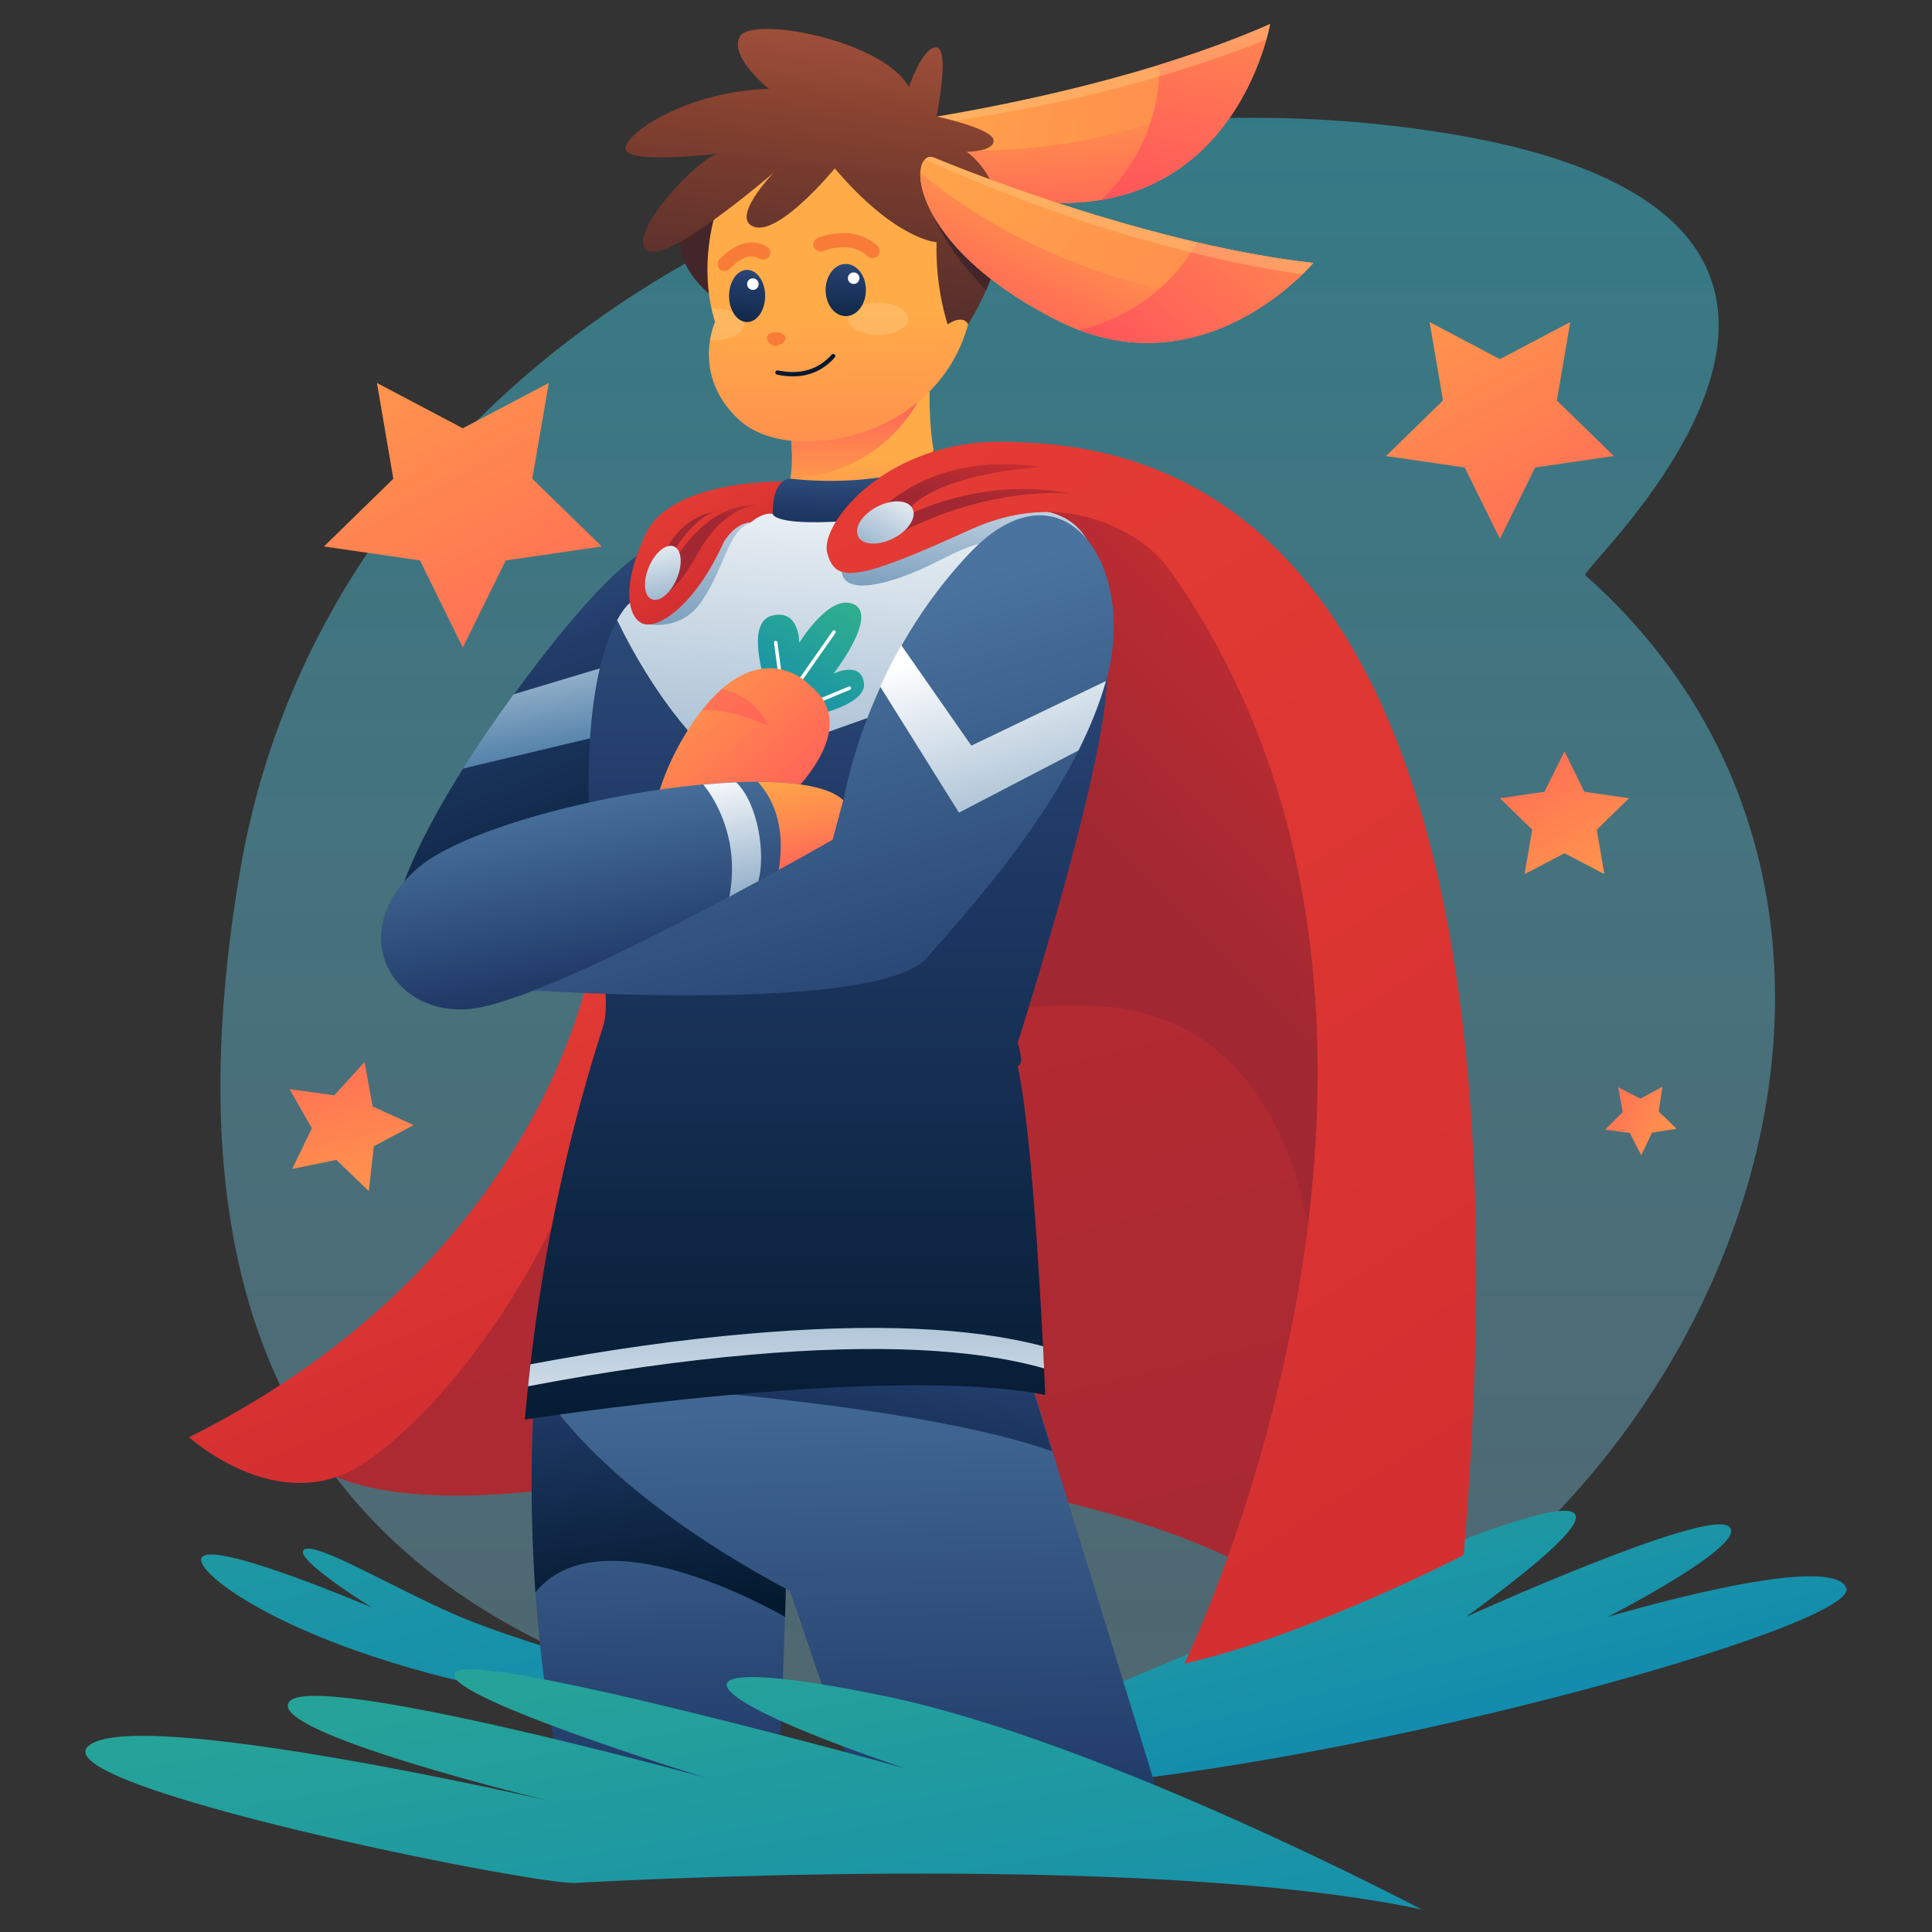
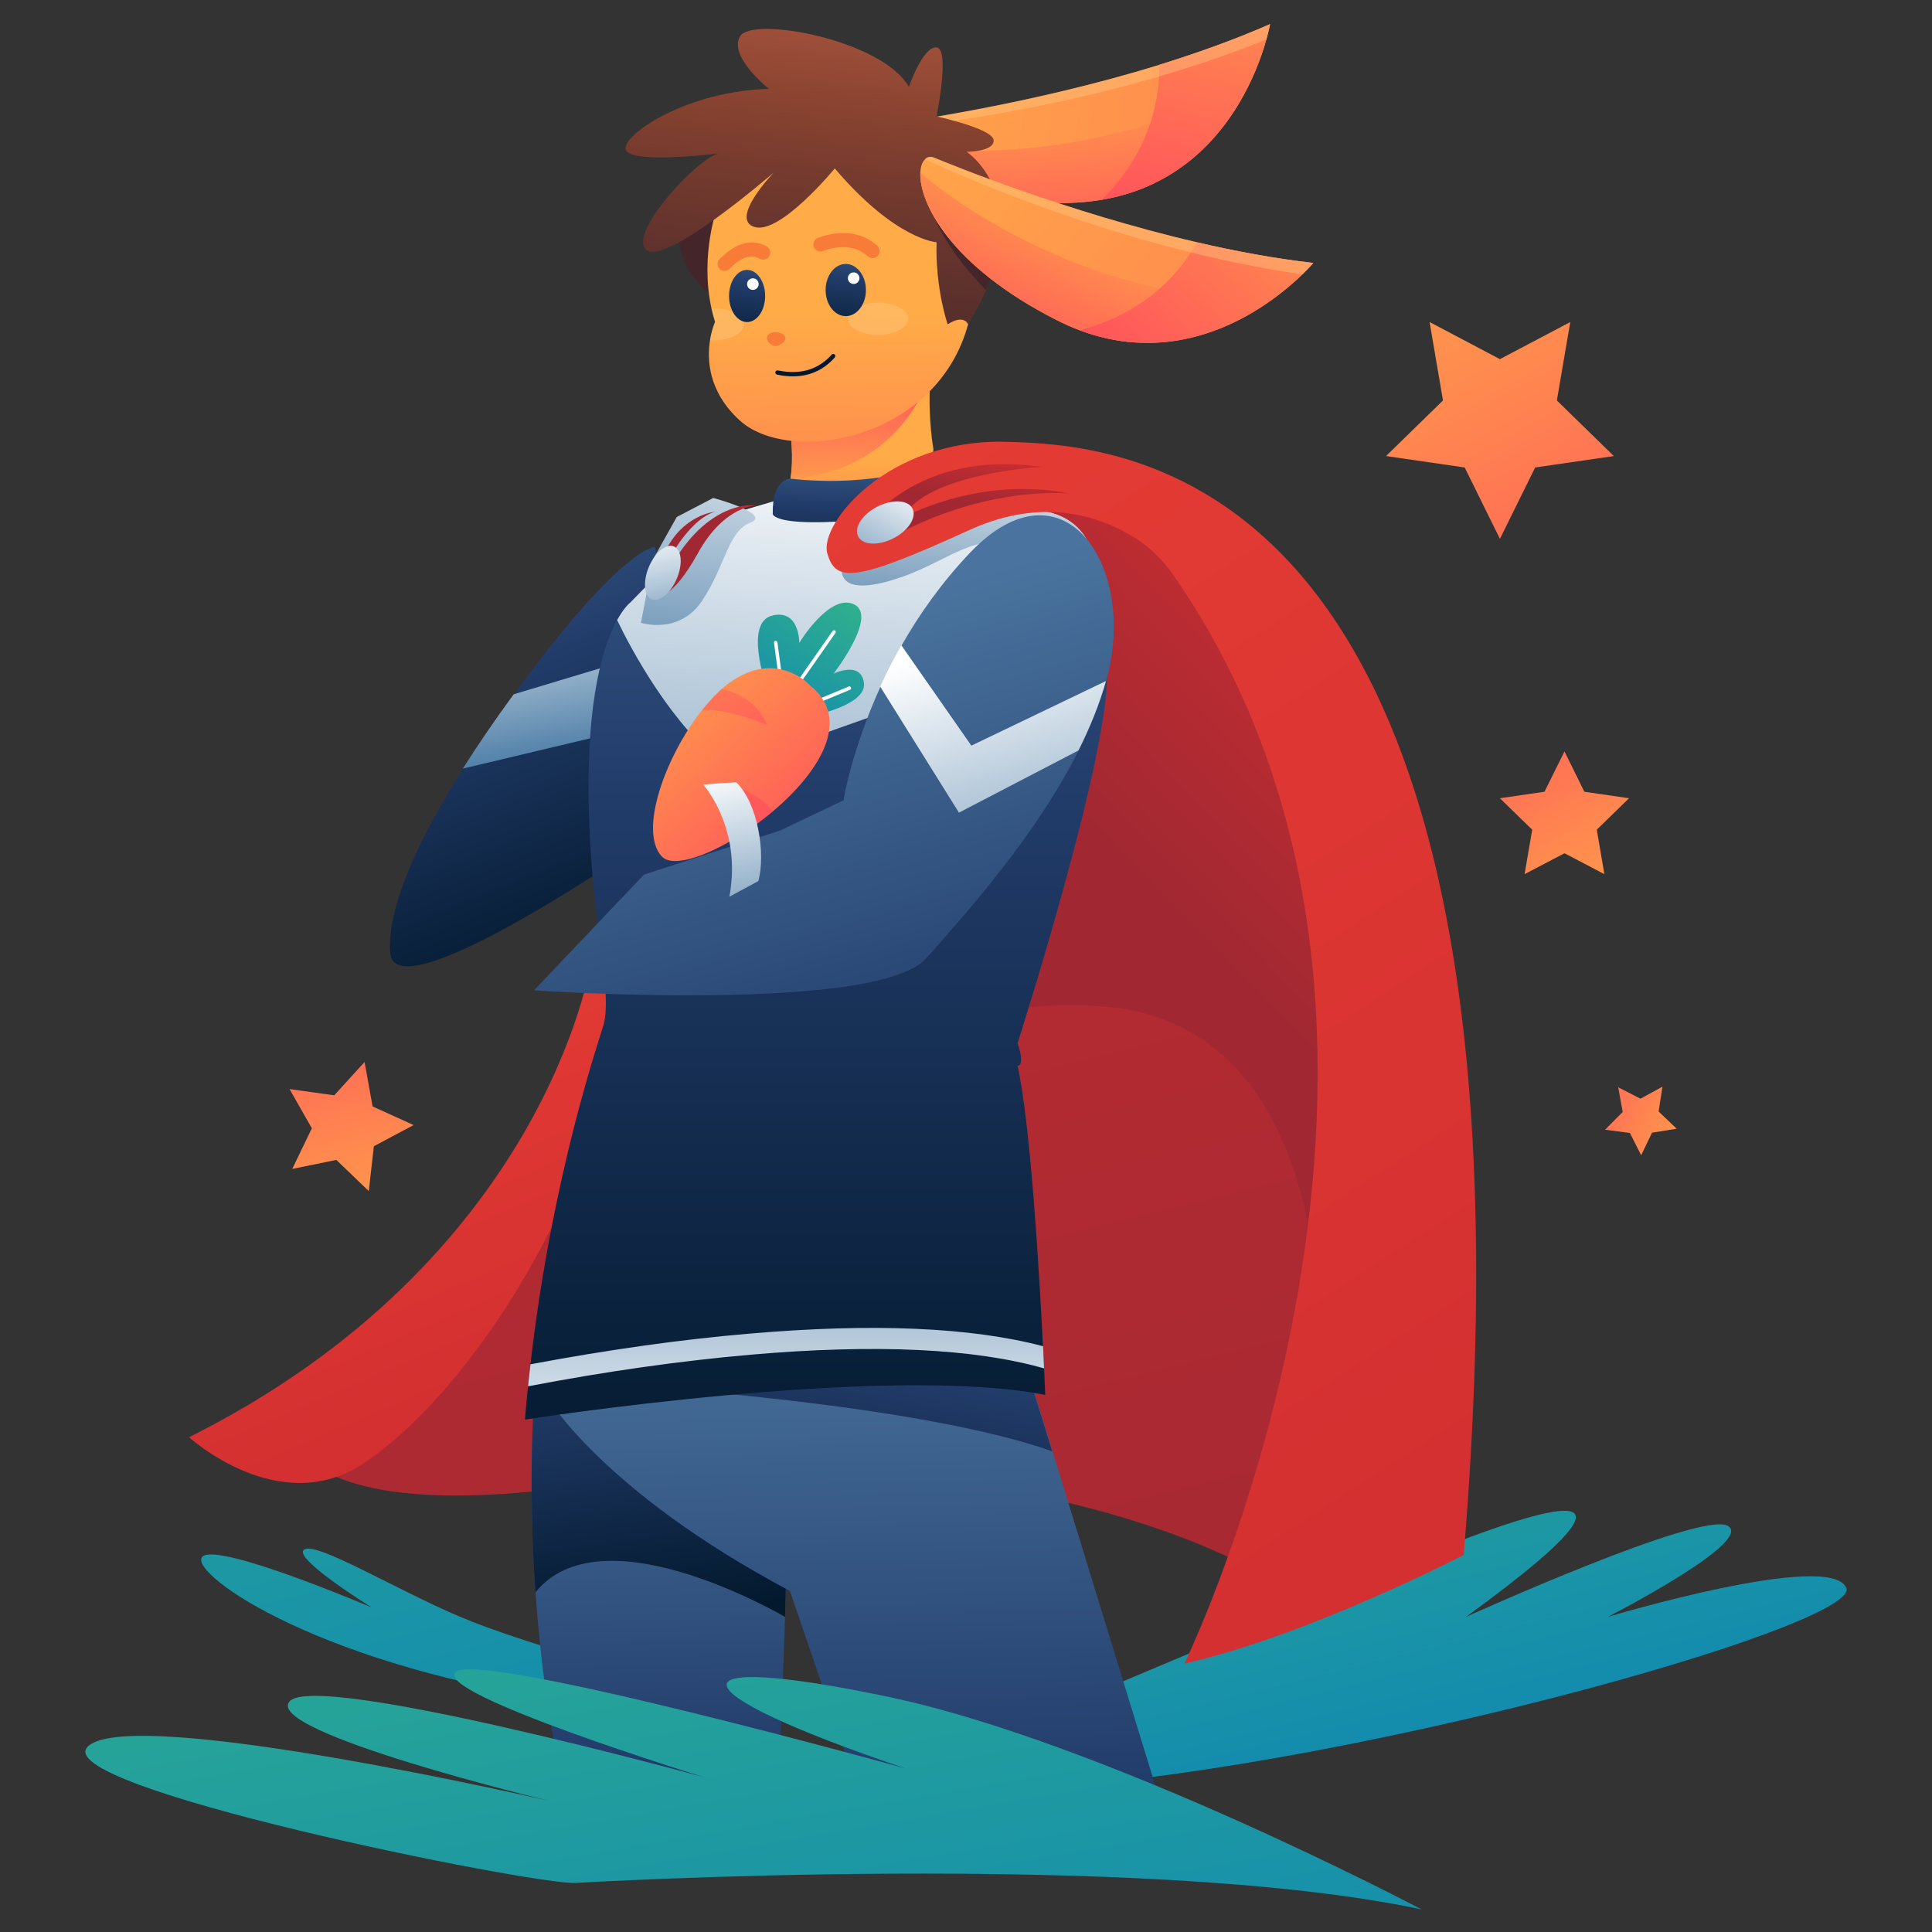
<svg xmlns="http://www.w3.org/2000/svg" width="1200" height="1200" viewBox="0 0 1200 1200" fill="none">
  <rect x="0" y="0" width="1200" height="1200" fill="#333333" stroke="none" />
  <g clip-path="url(#clip0_9387_835)">
-     <path d="M984.598 357.206C980.396 353.527 1229.82 128.806 883.043 80.445C536.265 32.084 202.444 228.331 149.215 540.312C95.986 852.292 209.536 1052.31 601.663 1084.55C993.791 1116.88 1270.97 611.802 984.598 357.206Z" fill="url(#paint0_linear_9387_835)" />
    <path d="M193.339 907.399C193.339 907.399 222.755 944.633 370.799 921.154C518.93 897.587 690.262 925.184 784.464 978.188C878.665 1031.19 859.23 680.839 859.23 680.839L805.3 392.688L691.75 306.392C691.75 306.392 593.872 287.731 585.379 294.127C576.975 300.522 467.54 348.708 467.54 348.708L425.779 579.473L339.107 762.842L193.339 907.399Z" fill="url(#paint1_linear_9387_835)" />
    <path d="M815.718 901.441C819.395 890.841 849.162 636.07 683.258 624.943C517.442 613.817 456.421 755.658 456.421 755.658L411.772 653.767L548.522 336.793L664.523 297.193L788.841 355.804L841.37 527.608V700.726L815.718 901.441Z" fill="url(#paint2_linear_9387_835)" />
    <path d="M446.091 488.009C446.703 490.637 402.667 521.388 402.667 521.388C402.667 521.388 245.431 630.551 242.366 591.914C240.265 565.368 258.125 524.104 287.629 477.408C297.084 462.514 307.677 447.007 319.233 431.237C324.049 424.666 329.039 418.008 334.204 411.262C389.885 338.983 406.694 339.772 406.694 339.772C406.694 339.772 445.478 485.468 446.091 488.009Z" fill="url(#paint3_linear_9387_835)" />
    <path d="M390.935 409.597V452.789L287.454 477.408C296.909 462.514 307.502 447.007 319.058 431.237L390.935 409.597Z" fill="url(#paint4_linear_9387_835)" />
    <path d="M401.791 1041.27C401.791 1041.27 325.887 1021.12 285.965 1004.3C245.956 987.387 196.228 957.162 188.874 962.506C181.52 967.85 230.897 998.426 230.897 998.426C230.897 998.426 137.046 958.388 126.015 966.624C114.984 974.771 189.225 1031.54 346.723 1056.07C504.222 1080.52 401.791 1041.27 401.791 1041.27Z" fill="url(#paint5_linear_9387_835)" />
    <path d="M487.588 1004.3C486.188 1051.34 483.386 1111.44 483.386 1111.44H350.313C340.42 1069.83 335.255 1026.9 332.628 988.964C327.988 921.417 331.665 869.639 331.665 869.639L366.86 860.878C366.86 860.878 487.151 926.586 488.289 954.183C488.639 963.032 488.289 982.218 487.588 1004.3Z" fill="url(#paint6_linear_9387_835)" />
    <path d="M487.588 1004.3C477.433 998.426 372.375 939.728 332.541 989.052C327.901 921.505 331.578 869.727 331.578 869.727L366.772 860.966C366.772 860.966 487.063 926.674 488.201 954.271C488.639 963.032 488.289 982.219 487.588 1004.3Z" fill="url(#paint7_linear_9387_835)" />
    <path d="M571.547 1097.25C571.547 1097.25 788.841 1005.96 854.853 978.101C920.864 950.241 1063.57 892.943 910.533 1004.3C910.533 1004.3 1056.83 937.975 1073.28 947.787C1089.74 957.6 998.606 1004.3 998.606 1004.3C998.606 1004.3 1136.93 962.769 1146.74 986.248C1156.54 1009.73 824.211 1103.12 628.979 1111.53L571.547 1097.25Z" fill="url(#paint8_linear_9387_835)" />
    <path d="M724.493 1131.51L532.676 1111.44L490.652 988.176C373.076 925.71 339.282 866.923 339.282 866.923L370.887 824.695L422.978 830.302L638.959 853.519L653.754 901.441L724.493 1131.51Z" fill="url(#paint9_linear_9387_835)" />
    <path d="M653.579 901.441C576.449 874.019 413.085 861.403 383.231 860.965L422.803 830.302L638.784 853.519L653.579 901.441Z" fill="url(#paint10_linear_9387_835)" />
    <path d="M366.509 600.237C366.509 600.237 337.706 782.467 117.435 892.681C117.435 892.681 173.729 944.108 226.345 908.626C278.961 873.144 350.488 779.838 383.319 653.767C416.149 527.696 366.509 600.237 366.509 600.237Z" fill="url(#paint11_linear_9387_835)" />
    <path d="M648.502 849.927C648.939 860.265 649.202 866.398 649.202 866.398C549.485 846.773 326.062 881.729 326.062 881.729C326.588 874.721 327.288 867.799 327.988 861.053C328.426 856.498 328.951 851.942 329.477 847.386C342.871 730.426 371.85 646.846 374.827 636.771C378.066 625.732 375.002 604.53 375.002 604.53C354.603 462.864 371.85 406.005 383.231 385.242C387.696 377.094 391.286 374.465 391.286 374.465L441.626 322.863L492.316 307.969C492.316 307.969 547.033 325.754 621.799 317.168C636.508 315.504 647.714 316.555 656.118 319.621C676.517 327.068 681.42 346.255 683.258 367.457C684.571 382.175 684.396 397.945 686.935 411.525C694.639 452.614 632.043 647.897 632.043 647.897C636.945 662.616 632.043 662.003 632.043 662.003C640.009 697.835 645.437 788.6 647.801 836.26C648.064 841.253 648.327 845.897 648.502 849.927Z" fill="url(#paint12_linear_9387_835)" />
    <path d="M683.258 367.281C680.194 388.658 667.412 409.334 653.142 411.349C611.119 417.131 452.394 477.495 452.394 477.495C417.375 451.387 391.723 402.676 383.319 385.154C387.784 377.006 391.373 374.378 391.373 374.378L441.713 322.775L492.403 307.881C492.403 307.881 512.539 314.452 545.107 317.694C566.206 319.796 592.471 320.497 621.799 317.08C636.507 315.416 647.714 316.467 656.118 319.534C670.739 324.878 677.392 336.179 680.632 350.022C681.945 355.366 682.733 361.236 683.258 367.281Z" fill="url(#paint13_linear_9387_835)" />
    <path d="M398.114 386.818C398.114 386.818 421.84 394.616 436.198 372.976C450.556 351.336 452.219 329.872 466.051 324.615C479.884 319.271 443.026 309.283 443.026 309.283L420.351 321.111L405.643 347.306L403.367 359.309L398.114 386.818Z" fill="url(#paint14_linear_9387_835)" />
    <path d="M680.632 349.934C670.564 348.007 656.206 344.765 638.784 339.421C602.977 328.382 590.107 350.11 552.199 360.886C514.29 371.574 523.746 348.007 523.746 348.007L533.026 333.289C533.026 333.289 540.03 324.352 545.02 317.694C566.119 319.797 592.383 320.497 621.712 317.081C636.42 315.416 647.626 316.467 656.031 319.534C670.739 324.79 677.392 336.092 680.632 349.934Z" fill="url(#paint15_linear_9387_835)" />
    <path d="M427.968 126.265C427.968 126.265 407.307 155.527 442.326 184.088C477.345 212.649 476.295 120.658 476.295 120.658L462.024 101.121L445.653 107.166L427.968 126.265Z" fill="url(#paint16_linear_9387_835)" />
    <path d="M579.776 279.058L577.062 300.522L487.851 307.881C489.339 304.903 490.39 301.223 491.003 297.281C493.104 284.314 491.178 268.632 490.478 266.529L527.948 246.905L545.458 237.705C545.458 237.705 574.699 217.906 577.5 233.763C577.675 234.902 577.763 236.216 577.675 237.705C576.362 260.397 579.776 279.058 579.776 279.058Z" fill="url(#paint17_linear_9387_835)" />
-     <path d="M490.39 299.033C490.39 299.033 417.462 296.405 400.916 331.887C384.369 367.369 391.11 386.205 400.916 387.782C410.721 389.359 432.17 374.991 449.505 336.793C449.505 336.793 456.071 324.966 466.051 324.528C466.051 324.528 473.843 317.957 479.884 319.183C486.012 320.41 491.265 314.452 492.141 312.525C492.929 310.685 490.39 299.033 490.39 299.033Z" fill="url(#paint18_linear_9387_835)" />
    <path d="M408.445 369.822C408.445 369.822 417.025 373.326 433.571 343.451C450.118 313.576 470.166 313.926 470.166 313.926C470.166 313.926 444.34 309.371 420.789 345.203L417.725 343.539C417.725 343.539 430.157 321.636 444.165 317.869C444.165 317.869 423.941 319.358 412.647 343.539C401.354 367.719 409.408 361.148 409.408 361.148L408.445 369.822Z" fill="url(#paint19_linear_9387_835)" />
    <path d="M491.003 297.281C491.003 297.281 479.534 296.842 479.972 319.271C479.972 319.271 480.585 331.536 575.837 318.044C575.837 318.044 592.558 310.772 581.965 288.344C581.878 288.344 543.006 303.238 491.003 297.281Z" fill="url(#paint20_linear_9387_835)" />
    <path d="M577.412 233.851C577.15 234.814 559.202 293.25 491.003 297.28C493.104 284.314 491.178 268.632 490.477 266.529L527.948 246.905C550.798 240.859 576.8 233.938 577.412 233.851Z" fill="url(#paint21_linear_9387_835)" />
    <path d="M601.313 201.435C581.527 274.064 489.952 289.22 459.31 261.01C439.875 243.137 439.087 223.337 441.013 211.247C442.151 204.326 444.164 199.945 444.164 199.945C443.289 197.054 442.501 194.251 441.888 191.447C434.622 158.068 445.565 128.718 445.565 128.718L454.495 107.254L466.489 97.441C466.489 97.441 489.777 93.849 491.616 93.849C493.454 93.849 523.045 97.441 523.045 97.441C523.045 97.441 557.714 108.568 561.216 111.809C564.718 115.051 588.181 141.597 588.356 142.473C588.531 143.349 599.387 185.577 599.387 185.577L601.313 201.435Z" fill="url(#paint22_linear_9387_835)" />
    <path opacity="0.4" d="M545.37 208.005C555.717 208.005 564.105 203.534 564.105 198.018C564.105 192.502 555.717 188.03 545.37 188.03C535.023 188.03 526.635 192.502 526.635 198.018C526.635 203.534 535.023 208.005 545.37 208.005Z" fill="#FFCA83" />
    <path opacity="0.4" d="M462.024 201.435C462.024 206.954 453.62 211.422 443.289 211.422C442.501 211.422 441.801 211.422 441.013 211.335C442.151 204.413 444.164 200.033 444.164 200.033C443.289 197.142 442.501 194.338 441.888 191.535C442.326 191.535 442.764 191.535 443.201 191.535C453.62 191.535 462.024 196.003 462.024 201.435Z" fill="#FFCA83" />
    <path d="M788.841 15C788.841 15 788.228 18.592 786.565 24.549C780.874 44.7 763.277 91.396 717.052 113.737C707.421 118.38 696.565 121.972 684.309 124.075C679.406 124.951 674.241 125.477 668.813 125.827C594.047 130.032 558.064 105.239 549.66 89.206C547.821 85.702 547.296 82.723 547.996 80.445C548.171 79.744 548.522 79.131 548.872 78.693C549.66 77.641 550.885 77.116 552.111 76.941C562.354 75.626 640.272 64.85 719.941 40.319C743.316 33.048 766.866 24.637 788.841 15Z" fill="url(#paint23_linear_9387_835)" />
    <path d="M725.982 72.911C725.982 72.911 721.254 95.865 717.139 113.737C707.509 118.38 696.653 121.972 684.396 124.075C679.494 124.951 674.328 125.477 668.9 125.827C594.047 130.033 558.065 105.239 549.66 89.206C566.907 92.36 640.447 103.049 725.982 72.911Z" fill="url(#paint24_linear_9387_835)" />
    <path d="M788.841 15C788.841 15 772.732 109.181 684.309 124.075C716.001 92.798 720.378 58.542 720.028 40.232C743.316 33.048 766.866 24.637 788.841 15Z" fill="url(#paint25_linear_9387_835)" />
    <path opacity="0.4" d="M788.841 15C788.841 15 788.228 18.592 786.565 24.549C681.244 67.128 568.483 78.605 547.996 80.445C548.171 79.744 548.522 79.131 548.872 78.693C549.66 77.641 550.885 77.116 552.111 76.941C562.354 75.626 640.272 64.85 719.941 40.319C743.316 33.048 766.866 24.637 788.841 15Z" fill="#FFCA83" />
    <path d="M612.432 180.321C609.543 186.979 605.866 193.988 601.313 201.435C601.313 201.435 598.862 194.864 588.619 201.435C588.619 201.435 580.915 179.532 581.703 150.446C581.703 150.446 556.401 149.131 518.493 104.625C518.493 104.625 484.612 145.89 468.678 140.984C452.919 136.165 479.884 107.955 480.497 107.254C479.534 108.042 413.085 165.602 401.354 155.177C389.71 144.839 433.921 97.441 446.528 95.339C440.925 96.04 390.585 101.734 388.659 92.798C386.646 83.424 427.005 56.44 477.608 55.213C477.608 55.213 452.307 35.238 459.661 22.535C467.015 9.919 547.821 24.55 564.543 53.987C564.543 53.987 573.123 28.667 581.703 29.456C590.282 30.244 581.703 72.297 581.703 72.297C581.703 72.297 616.809 79.919 617.159 87.103C617.597 94.287 600.438 94.287 600.438 94.287C600.438 94.287 612.344 102.085 618.385 119.519C623.2 133.624 624.163 153.512 612.432 180.321Z" fill="url(#paint26_linear_9387_835)" />
    <path d="M612.432 180.321C573.648 139.845 576.712 118.293 574.524 116.453L601.313 107.341C601.313 107.341 610.243 113.912 618.473 119.782C623.2 133.624 624.163 153.512 612.432 180.321Z" fill="url(#paint27_linear_9387_835)" />
    <path d="M815.718 163.324C815.718 163.324 813.355 166.128 808.89 170.421C793.919 184.964 755.223 216.504 704.095 212.649C693.414 211.86 682.208 209.495 670.564 205.114C665.836 203.362 661.109 201.259 656.293 198.806C589.494 164.901 570.847 125.389 571.635 107.254C571.81 103.311 572.86 100.42 574.611 98.843C575.136 98.317 575.662 97.967 576.275 97.704C577.5 97.266 578.814 97.354 579.952 97.792C589.494 101.734 662.247 131.609 743.491 150.445C767.304 156.053 791.818 160.608 815.718 163.324Z" fill="url(#paint28_linear_9387_835)" />
    <path d="M732.285 181.722C732.285 181.722 716.702 199.244 704.095 212.649C693.414 211.86 682.208 209.495 670.564 205.114C665.836 203.362 661.109 201.259 656.293 198.806C589.494 164.901 570.847 125.389 571.635 107.253C584.942 118.73 643.161 164.901 732.285 181.722Z" fill="url(#paint29_linear_9387_835)" />
    <path d="M815.719 163.324C815.719 163.324 754.523 236.654 670.564 205.114C713.638 193.988 734.649 166.478 743.491 150.533C767.305 156.053 791.818 160.608 815.719 163.324Z" fill="url(#paint30_linear_9387_835)" />
    <path opacity="0.4" d="M815.718 163.324C815.718 163.324 813.355 166.127 808.89 170.42C696.478 154.3 593.171 107.604 574.524 98.93C575.049 98.405 575.574 98.054 576.187 97.791C577.413 97.353 578.726 97.441 579.864 97.879C589.407 101.821 662.159 131.697 743.404 150.533C767.304 156.052 791.818 160.608 815.718 163.324Z" fill="#FFCA83" />
    <path d="M525.322 196.353C532.236 196.353 537.841 189.097 537.841 180.145C537.841 171.194 532.236 163.938 525.322 163.938C518.407 163.938 512.802 171.194 512.802 180.145C512.802 189.097 518.407 196.353 525.322 196.353Z" fill="url(#paint31_linear_9387_835)" />
    <path d="M530.224 176.378C532.207 176.378 533.814 174.77 533.814 172.786C533.814 170.803 532.207 169.194 530.224 169.194C528.242 169.194 526.635 170.803 526.635 172.786C526.635 174.77 528.242 176.378 530.224 176.378Z" fill="white" />
    <path d="M464.038 200.033C470.227 200.033 475.244 192.776 475.244 183.825C475.244 174.874 470.227 167.617 464.038 167.617C457.849 167.617 452.832 174.874 452.832 183.825C452.832 192.776 457.849 200.033 464.038 200.033Z" fill="url(#paint32_linear_9387_835)" />
    <path d="M467.627 180.058C469.61 180.058 471.217 178.45 471.217 176.466C471.217 174.482 469.61 172.874 467.627 172.874C465.645 172.874 464.038 174.482 464.038 176.466C464.038 178.45 465.645 180.058 467.627 180.058Z" fill="white" />
    <path d="M481.547 215.014C481.547 215.014 476.382 213.788 476.382 209.845C476.382 204.764 487.851 205.728 487.851 209.845C487.851 213.963 481.547 215.014 481.547 215.014Z" fill="#F87C38" />
    <path d="M541.956 160.345C540.905 160.345 539.854 159.995 538.979 159.207C534.426 155.001 528.561 153.074 521.382 153.599C515.691 154.038 511.314 155.877 511.314 155.877C509.125 156.841 506.499 155.79 505.536 153.599C504.573 151.409 505.623 148.781 507.812 147.817C508.687 147.467 529.699 138.618 544.932 152.723C546.683 154.388 546.771 157.104 545.195 158.944C544.319 159.82 543.181 160.345 541.956 160.345Z" fill="#F87C38" />
    <path d="M450.03 168.318C448.279 168.318 446.616 167.267 446.003 165.602C445.215 163.675 445.915 161.572 447.491 160.433C447.579 160.345 447.666 160.258 447.842 160.083C454.67 153.424 465.088 146.854 476.207 153.074C478.308 154.3 479.096 156.929 477.87 159.031C476.645 161.134 474.018 161.922 471.917 160.696C466.664 157.717 460.886 159.469 453.882 166.303C453.094 167.091 452.569 167.617 451.606 167.968C451.081 168.23 450.556 168.318 450.03 168.318Z" fill="#F87C38" />
    <path d="M492.491 233.763C489.689 233.763 486.713 233.5 483.649 232.887C483.298 232.799 482.861 232.712 482.773 232.712C482.073 232.624 481.547 232.011 481.547 231.31C481.547 230.609 482.248 229.996 482.948 230.083C483.211 230.083 483.561 230.171 484.174 230.258C497.394 232.799 508.337 229.47 516.567 220.271C517.092 219.745 517.88 219.658 518.405 220.183C518.93 220.709 519.018 221.497 518.493 222.023C511.489 229.908 502.734 233.763 492.491 233.763Z" fill="url(#paint33_linear_9387_835)" />
    <path d="M728.52 356.856C722.129 347.744 714.075 339.771 704.62 333.902C684.834 321.461 648.852 307.969 602.626 328.995C530.749 361.762 519.106 361.937 513.853 343.714C508.6 325.316 551.498 272.487 624.601 274.414C697.704 276.342 965.513 286.855 909.132 965.835C909.132 965.835 812.742 1015.86 735.612 1033.3C735.787 1033.21 926.466 641.239 728.52 356.856Z" fill="url(#paint34_linear_9387_835)" />
    <path d="M533.026 333.201C533.026 333.201 562.967 278.094 647.101 290.009C647.101 290.009 575.486 293.688 560.778 321.548C560.778 321.548 607.617 295.178 664.523 306.567C664.523 306.567 609.98 300.61 548.522 336.793L533.026 333.201Z" fill="url(#paint35_linear_9387_835)" />
    <path d="M554.913 334.34C545.545 339.158 535.74 338.632 533.026 333.201C530.224 327.769 535.565 319.533 544.845 314.715C554.212 309.896 564.018 310.422 566.732 315.854C569.533 321.286 564.28 329.609 554.913 334.34Z" fill="url(#paint36_linear_9387_835)" />
    <path d="M420.351 359.484C416.499 368.508 409.583 374.202 404.768 372.187C399.953 370.172 399.252 361.148 403.017 352.124C406.869 343.101 413.785 337.406 418.6 339.421C423.416 341.436 424.203 350.46 420.351 359.484Z" fill="url(#paint37_linear_9387_835)" />
    <path d="M475.419 424.228C475.419 424.228 462.462 386.556 479.621 382.35C496.781 378.145 496.431 399.347 496.431 399.347C496.431 399.347 515.166 368.245 530.399 375.341C545.72 382.438 517.705 418.446 517.705 418.446C517.705 418.446 534.689 410.035 536.615 424.14C538.541 438.246 503.522 444.816 503.522 444.816L475.419 424.228Z" fill="url(#paint38_linear_9387_835)" />
    <path d="M485.75 428.346C485.137 428.433 484.612 427.995 484.524 427.47L480.76 399.259C480.672 398.646 481.11 398.12 481.635 398.033C482.16 397.945 482.773 398.383 482.861 398.909L486.625 427.119C486.8 427.733 486.363 428.258 485.75 428.346Z" fill="url(#paint39_linear_9387_835)" />
    <path d="M491.79 431.325C491.528 431.325 491.265 431.325 491.003 431.149C490.477 430.799 490.39 430.098 490.74 429.66L517.179 391.9C517.53 391.374 518.23 391.287 518.668 391.637C519.193 391.987 519.281 392.688 518.93 393.126L492.491 430.886C492.403 431.062 492.141 431.237 491.79 431.325Z" fill="url(#paint40_linear_9387_835)" />
    <path d="M500.896 439.56C500.458 439.648 499.933 439.385 499.757 438.947C499.495 438.421 499.757 437.808 500.37 437.545L527.16 426.418C527.685 426.156 528.298 426.418 528.561 427.032C528.823 427.557 528.561 428.171 527.948 428.433L501.158 439.56C501.071 439.472 500.983 439.472 500.896 439.56Z" fill="url(#paint41_linear_9387_835)" />
    <path d="M480.234 503.778C475.944 507.37 471.567 510.787 467.014 513.941C443.201 530.587 418.163 539.961 410.896 531.813C396.538 515.781 413.523 469.435 436.11 440.962C440.05 435.968 444.164 431.587 448.279 427.908C449.855 426.506 451.431 425.279 453.007 424.14C482.598 402.763 503.084 425.717 503.084 425.717C529.611 446.656 508.862 479.598 480.234 503.778Z" fill="url(#paint42_linear_9387_835)" />
    <g opacity="0.3">
      <path d="M476.645 450.424C476.645 450.424 454.67 440.348 436.198 440.962C440.137 435.968 444.252 431.587 448.367 427.908C457.997 430.098 470.341 435.968 476.645 450.424Z" fill="url(#paint43_linear_9387_835)" />
      <path d="M480.234 503.778C475.944 507.37 471.567 510.787 467.014 513.941C461.061 501.325 449.592 488.096 449.592 488.096C462.199 487.921 472.88 495.981 480.234 503.778Z" fill="url(#paint44_linear_9387_835)" />
    </g>
    <path d="M687.285 421.95C687.198 422.301 687.11 422.651 687.023 423.002C682.908 437.633 676.955 452.088 669.951 466.106C643.074 519.723 599.737 567.471 575.574 594.981C544.932 629.85 331.665 615.131 331.665 615.131L400.04 543.203L484.524 515.869L523.921 497.12C523.921 497.12 528.823 466.106 546.858 426.594C550.623 418.358 555 409.685 559.991 400.924C570.759 381.912 584.679 362.112 602.276 343.539C660.058 282.737 706.809 351.249 687.285 421.95Z" fill="url(#paint45_linear_9387_835)" />
-     <path d="M523.746 497.032L517.18 521.563C517.18 521.563 503.96 529.185 483.649 540.312C480.847 541.889 477.783 543.553 474.719 545.218C467.978 548.897 460.624 552.84 452.919 556.958C396.714 586.92 319.584 625.206 289.905 626.871C240.966 629.762 214.789 576.67 260.139 538.647C288.154 515.168 370.624 493.353 436.811 487.22C443.814 486.607 450.643 486.081 457.297 485.818C461.937 485.643 466.402 485.555 470.779 485.555C495.818 485.643 515.429 489.06 523.746 497.032Z" fill="url(#paint46_linear_9387_835)" />
-     <path d="M523.746 497.032L517.179 521.563C517.179 521.563 503.96 529.185 483.649 540.311C488.464 511.575 478.921 494.579 470.691 485.643C495.818 485.643 515.428 489.059 523.746 497.032Z" fill="url(#paint47_linear_9387_835)" />
    <path d="M453.707 556.607C453.444 556.695 453.269 556.87 453.007 556.958C459.573 522.439 445.04 497.207 436.81 487.308C443.814 486.694 450.73 486.169 457.297 485.906C470.954 499.223 475.594 530.587 471.042 547.233L453.707 556.607Z" fill="url(#paint48_linear_9387_835)" />
    <path d="M686.935 423.002C682.82 437.633 676.867 452.088 669.863 466.106L595.622 504.742L546.683 426.418C550.448 418.183 554.825 409.51 559.815 400.749L603.327 463.127L686.935 423.002Z" fill="url(#paint49_linear_9387_835)" />
    <path d="M648.502 849.927C605.165 837.574 543.882 834.682 466.227 841.428C423.065 845.196 376.49 851.767 327.988 861.053C328.426 856.497 328.951 851.942 329.477 847.386C377.103 838.45 422.715 831.967 465.176 828.375C541.868 821.716 603.239 824.344 647.889 836.172C648.064 841.253 648.326 845.897 648.502 849.927Z" fill="url(#paint50_linear_9387_835)" />
    <path d="M883.043 1186C883.043 1186 685.972 1081.92 550.71 1053.71C415.449 1025.5 417.287 1049.42 562.354 1098.39C562.354 1098.39 299.798 1025.5 283.251 1038.38C266.705 1051.26 437.511 1103.91 437.511 1103.91C437.511 1103.91 196.404 1037.76 179.857 1056.77C163.31 1075.79 341.383 1118.63 341.383 1118.63C341.383 1118.63 84.342 1059.23 55.014 1084.37C25.685 1109.52 331.052 1170.76 357.317 1169.53C357.317 1169.53 707.334 1148.68 883.043 1186Z" fill="url(#paint51_linear_9387_835)" />
-     <path d="M287.454 266.004L340.858 237.881L330.615 297.368L373.776 339.421L314.156 348.095L287.454 402.15L260.839 348.095L201.219 339.421L244.292 297.368L234.137 237.881L287.454 266.004Z" fill="url(#paint52_linear_9387_835)" />
    <path d="M931.632 223.075L975.319 200.033L967.002 248.745L1002.37 283.263L953.519 290.359L931.632 334.69L909.745 290.359L860.893 283.263L896.263 248.745L887.946 200.033L931.632 223.075Z" fill="url(#paint53_linear_9387_835)" />
    <path d="M971.729 529.973L946.953 542.94L951.681 515.342L931.632 495.805L959.297 491.775L971.729 466.719L984.073 491.775L1011.83 495.805L991.778 515.342L996.505 542.94L971.729 529.973Z" fill="url(#paint54_linear_9387_835)" />
    <path d="M208.923 720.438L181.52 726.045L193.69 700.814L179.857 676.458L207.61 680.313L226.432 659.637L231.423 687.234L256.899 698.799L232.211 711.94L229.059 739.8L208.923 720.438Z" fill="url(#paint55_linear_9387_835)" />
    <path d="M1026.1 703.53L1019.36 717.547L1012.35 703.705L996.943 701.69L1007.89 690.651L1005.08 675.319L1018.92 682.416L1032.57 674.969L1030.21 690.388L1041.42 701.077L1026.1 703.53Z" fill="url(#paint56_linear_9387_835)" />
  </g>
  <defs>
    <linearGradient id="paint0_linear_9387_835" x1="619.717" y1="2252.27" x2="619.717" y2="-452.124" gradientUnits="userSpaceOnUse">
      <stop stop-color="white" stop-opacity="0.5" />
      <stop offset="0.412" stop-color="#94DBF9" stop-opacity="0.3" />
      <stop offset="1" stop-color="#08B3C9" stop-opacity="0.6" />
    </linearGradient>
    <linearGradient id="paint1_linear_9387_835" x1="646.355" y1="1245.85" x2="-164.139" y2="-2033.14" gradientUnits="userSpaceOnUse">
      <stop stop-color="#A12832" />
      <stop offset="0.506" stop-color="#D32F31" />
      <stop offset="1" stop-color="#EB4035" />
    </linearGradient>
    <linearGradient id="paint2_linear_9387_835" x1="732.777" y1="569.419" x2="1111.25" y2="198.562" gradientUnits="userSpaceOnUse">
      <stop stop-color="#A12832" />
      <stop offset="0.506" stop-color="#D32F31" />
      <stop offset="1" stop-color="#EB4035" />
    </linearGradient>
    <linearGradient id="paint3_linear_9387_835" x1="374.472" y1="591.374" x2="237.83" y2="251.543" gradientUnits="userSpaceOnUse">
      <stop stop-color="#03192E" />
      <stop offset="0.5" stop-color="#223C6A" />
      <stop offset="1" stop-color="#4A749F" />
    </linearGradient>
    <linearGradient id="paint4_linear_9387_835" x1="346.671" y1="486.76" x2="321.749" y2="342.643" gradientUnits="userSpaceOnUse">
      <stop stop-color="#386E9C" />
      <stop offset="1" stop-color="white" />
    </linearGradient>
    <linearGradient id="paint5_linear_9387_835" x1="311.67" y1="1144.14" x2="124.131" y2="385.419" gradientUnits="userSpaceOnUse">
      <stop stop-color="#1088B1" />
      <stop offset="1" stop-color="#40C37C" />
    </linearGradient>
    <linearGradient id="paint6_linear_9387_835" x1="417.175" y1="1345.68" x2="407.299" y2="842.384" gradientUnits="userSpaceOnUse">
      <stop stop-color="#03192E" />
      <stop offset="0.5" stop-color="#223C6A" />
      <stop offset="1" stop-color="#4A749F" />
    </linearGradient>
    <linearGradient id="paint7_linear_9387_835" x1="414.892" y1="1003.72" x2="373.526" y2="706.091" gradientUnits="userSpaceOnUse">
      <stop stop-color="#03192E" />
      <stop offset="0.5" stop-color="#223C6A" />
      <stop offset="1" stop-color="#4A749F" />
    </linearGradient>
    <linearGradient id="paint8_linear_9387_835" x1="876.293" y1="1111.17" x2="750.055" y2="600.456" gradientUnits="userSpaceOnUse">
      <stop stop-color="#1088B1" />
      <stop offset="1" stop-color="#40C37C" />
    </linearGradient>
    <linearGradient id="paint9_linear_9387_835" x1="540.185" y1="1424.22" x2="527.927" y2="799.542" gradientUnits="userSpaceOnUse">
      <stop stop-color="#03192E" />
      <stop offset="0.5" stop-color="#223C6A" />
      <stop offset="1" stop-color="#4A749F" />
    </linearGradient>
    <linearGradient id="paint10_linear_9387_835" x1="500.168" y1="982.274" x2="548.888" y2="713.127" gradientUnits="userSpaceOnUse">
      <stop stop-color="#03192E" />
      <stop offset="0.5" stop-color="#223C6A" />
      <stop offset="1" stop-color="#4A749F" />
    </linearGradient>
    <linearGradient id="paint11_linear_9387_835" x1="465.061" y1="1228.79" x2="168.504" y2="535.679" gradientUnits="userSpaceOnUse">
      <stop stop-color="#A12832" />
      <stop offset="0.506" stop-color="#D32F31" />
      <stop offset="1" stop-color="#EB4035" />
    </linearGradient>
    <linearGradient id="paint12_linear_9387_835" x1="506.847" y1="925.767" x2="506.847" y2="67.144" gradientUnits="userSpaceOnUse">
      <stop stop-color="#03192E" />
      <stop offset="0.5" stop-color="#223C6A" />
      <stop offset="1" stop-color="#4A749F" />
    </linearGradient>
    <linearGradient id="paint13_linear_9387_835" x1="511.296" y1="740.781" x2="539.794" y2="268.607" gradientUnits="userSpaceOnUse">
      <stop stop-color="#386E9C" />
      <stop offset="1" stop-color="white" />
    </linearGradient>
    <linearGradient id="paint14_linear_9387_835" x1="421.357" y1="473.512" x2="446.177" y2="232.883" gradientUnits="userSpaceOnUse">
      <stop stop-color="#386E9C" />
      <stop offset="1" stop-color="white" />
    </linearGradient>
    <linearGradient id="paint15_linear_9387_835" x1="593.727" y1="428.674" x2="611.193" y2="259.342" gradientUnits="userSpaceOnUse">
      <stop stop-color="#386E9C" />
      <stop offset="1" stop-color="white" />
    </linearGradient>
    <linearGradient id="paint16_linear_9387_835" x1="449.141" y1="106.344" x2="449.141" y2="55.045" gradientUnits="userSpaceOnUse">
      <stop stop-color="#44262A" />
      <stop offset="0.107" stop-color="#4A282B" />
      <stop offset="0.249" stop-color="#5B302C" />
      <stop offset="0.409" stop-color="#763B2E" />
      <stop offset="0.5" stop-color="#894330" />
      <stop offset="1" stop-color="#EE7D61" />
    </linearGradient>
    <linearGradient id="paint17_linear_9387_835" x1="533.793" y1="410.115" x2="533.793" y2="284.17" gradientUnits="userSpaceOnUse">
      <stop stop-color="#FF2A64" />
      <stop offset="0.061" stop-color="#FF3362" />
      <stop offset="0.707" stop-color="#FF8A4F" />
      <stop offset="1" stop-color="#FFAC48" />
    </linearGradient>
    <linearGradient id="paint18_linear_9387_835" x1="500.267" y1="430.718" x2="409.788" y2="290.862" gradientUnits="userSpaceOnUse">
      <stop stop-color="#A12832" />
      <stop offset="0.506" stop-color="#D32F31" />
      <stop offset="1" stop-color="#EB4035" />
    </linearGradient>
    <linearGradient id="paint19_linear_9387_835" x1="442.244" y1="320.392" x2="451.436" y2="282.578" gradientUnits="userSpaceOnUse">
      <stop stop-color="#A12832" />
      <stop offset="0.506" stop-color="#D32F31" />
      <stop offset="1" stop-color="#EB4035" />
    </linearGradient>
    <linearGradient id="paint20_linear_9387_835" x1="530.906" y1="365.65" x2="534.175" y2="261.947" gradientUnits="userSpaceOnUse">
      <stop stop-color="#03192E" />
      <stop offset="0.5" stop-color="#223C6A" />
      <stop offset="1" stop-color="#4A749F" />
    </linearGradient>
    <linearGradient id="paint21_linear_9387_835" x1="533.919" y1="199.738" x2="533.919" y2="318.393" gradientUnits="userSpaceOnUse">
      <stop stop-color="#FF2A64" />
      <stop offset="0.061" stop-color="#FF3362" />
      <stop offset="0.707" stop-color="#FF8A4F" />
      <stop offset="1" stop-color="#FFAC48" />
    </linearGradient>
    <linearGradient id="paint22_linear_9387_835" x1="524.131" y1="548.751" x2="520.454" y2="192.318" gradientUnits="userSpaceOnUse">
      <stop stop-color="#FF2A64" />
      <stop offset="0.061" stop-color="#FF3362" />
      <stop offset="0.707" stop-color="#FF8A4F" />
      <stop offset="1" stop-color="#FFAC48" />
    </linearGradient>
    <linearGradient id="paint23_linear_9387_835" x1="1469.08" y1="180.002" x2="489.216" y2="38.7" gradientUnits="userSpaceOnUse">
      <stop stop-color="#FF2A64" />
      <stop offset="0.061" stop-color="#FF3362" />
      <stop offset="0.707" stop-color="#FF8A4F" />
      <stop offset="1" stop-color="#FFAC48" />
    </linearGradient>
    <linearGradient id="paint24_linear_9387_835" x1="651.22" y1="226.044" x2="632.687" y2="25.775" gradientUnits="userSpaceOnUse">
      <stop stop-color="#FF2A64" />
      <stop offset="0.061" stop-color="#FF3362" />
      <stop offset="0.707" stop-color="#FF8A4F" />
      <stop offset="1" stop-color="#FFAC48" />
    </linearGradient>
    <linearGradient id="paint25_linear_9387_835" x1="702.509" y1="238.441" x2="772.047" y2="-105.422" gradientUnits="userSpaceOnUse">
      <stop stop-color="#FF2A64" />
      <stop offset="0.061" stop-color="#FF3362" />
      <stop offset="0.707" stop-color="#FF8A4F" />
      <stop offset="1" stop-color="#FFAC48" />
    </linearGradient>
    <linearGradient id="paint26_linear_9387_835" x1="488.319" y1="286.115" x2="532.444" y2="-152.375" gradientUnits="userSpaceOnUse">
      <stop stop-color="#44262A" />
      <stop offset="0.107" stop-color="#4A282B" />
      <stop offset="0.249" stop-color="#5B302C" />
      <stop offset="0.409" stop-color="#763B2E" />
      <stop offset="0.5" stop-color="#894330" />
      <stop offset="1" stop-color="#EE7D61" />
    </linearGradient>
    <linearGradient id="paint27_linear_9387_835" x1="598.137" y1="111.518" x2="598.137" y2="69.131" gradientUnits="userSpaceOnUse">
      <stop stop-color="#44262A" />
      <stop offset="0.107" stop-color="#4A282B" />
      <stop offset="0.249" stop-color="#5B302C" />
      <stop offset="0.409" stop-color="#763B2E" />
      <stop offset="0.5" stop-color="#894330" />
      <stop offset="1" stop-color="#EE7D61" />
    </linearGradient>
    <linearGradient id="paint28_linear_9387_835" x1="1321.19" y1="647.684" x2="544.328" y2="33.647" gradientUnits="userSpaceOnUse">
      <stop stop-color="#FF2A64" />
      <stop offset="0.061" stop-color="#FF3362" />
      <stop offset="0.707" stop-color="#FF8A4F" />
      <stop offset="1" stop-color="#FFAC48" />
    </linearGradient>
    <linearGradient id="paint29_linear_9387_835" x1="590.765" y1="276.669" x2="675.318" y2="94.214" gradientUnits="userSpaceOnUse">
      <stop stop-color="#FF2A64" />
      <stop offset="0.061" stop-color="#FF3362" />
      <stop offset="0.707" stop-color="#FF8A4F" />
      <stop offset="1" stop-color="#FFAC48" />
    </linearGradient>
    <linearGradient id="paint30_linear_9387_835" x1="628.904" y1="313.155" x2="861.644" y2="50.795" gradientUnits="userSpaceOnUse">
      <stop stop-color="#FF2A64" />
      <stop offset="0.061" stop-color="#FF3362" />
      <stop offset="0.707" stop-color="#FF8A4F" />
      <stop offset="1" stop-color="#FFAC48" />
    </linearGradient>
    <linearGradient id="paint31_linear_9387_835" x1="521.901" y1="213.953" x2="530.227" y2="131.216" gradientUnits="userSpaceOnUse">
      <stop stop-color="#03192E" />
      <stop offset="0.5" stop-color="#223C6A" />
      <stop offset="1" stop-color="#4A749F" />
    </linearGradient>
    <linearGradient id="paint32_linear_9387_835" x1="460.65" y1="217.607" x2="468.971" y2="134.92" gradientUnits="userSpaceOnUse">
      <stop stop-color="#03192E" />
      <stop offset="0.5" stop-color="#223C6A" />
      <stop offset="1" stop-color="#4A749F" />
    </linearGradient>
    <linearGradient id="paint33_linear_9387_835" x1="499.429" y1="220.313" x2="497.131" y2="200.716" gradientUnits="userSpaceOnUse">
      <stop stop-color="#03192E" />
      <stop offset="0.5" stop-color="#223C6A" />
      <stop offset="1" stop-color="#4A749F" />
    </linearGradient>
    <linearGradient id="paint34_linear_9387_835" x1="1564.87" y1="1920.11" x2="349.931" y2="42.153" gradientUnits="userSpaceOnUse">
      <stop stop-color="#A12832" />
      <stop offset="0.506" stop-color="#D32F31" />
      <stop offset="1" stop-color="#EB4035" />
    </linearGradient>
    <linearGradient id="paint35_linear_9387_835" x1="600.517" y1="312.244" x2="618.595" y2="232.941" gradientUnits="userSpaceOnUse">
      <stop stop-color="#A12832" />
      <stop offset="0.506" stop-color="#D32F31" />
      <stop offset="1" stop-color="#EB4035" />
    </linearGradient>
    <linearGradient id="paint36_linear_9387_835" x1="515.49" y1="384.307" x2="565.675" y2="297.38" gradientUnits="userSpaceOnUse">
      <stop stop-color="#386E9C" />
      <stop offset="1" stop-color="white" />
    </linearGradient>
    <linearGradient id="paint37_linear_9387_835" x1="420.002" y1="418.297" x2="400.295" y2="329.091" gradientUnits="userSpaceOnUse">
      <stop stop-color="#386E9C" />
      <stop offset="1" stop-color="white" />
    </linearGradient>
    <linearGradient id="paint38_linear_9387_835" x1="473.846" y1="455.339" x2="553.439" y2="332.881" gradientUnits="userSpaceOnUse">
      <stop stop-color="#1088B1" />
      <stop offset="1" stop-color="#40C37C" />
    </linearGradient>
    <linearGradient id="paint39_linear_9387_835" x1="531.999" y1="346.672" x2="503.489" y2="385.911" gradientUnits="userSpaceOnUse">
      <stop stop-color="#386E9C" />
      <stop offset="1" stop-color="white" />
    </linearGradient>
    <linearGradient id="paint40_linear_9387_835" x1="545.003" y1="356.119" x2="516.493" y2="395.359" gradientUnits="userSpaceOnUse">
      <stop stop-color="#386E9C" />
      <stop offset="1" stop-color="white" />
    </linearGradient>
    <linearGradient id="paint41_linear_9387_835" x1="561.266" y1="367.936" x2="532.756" y2="407.176" gradientUnits="userSpaceOnUse">
      <stop stop-color="#386E9C" />
      <stop offset="1" stop-color="white" />
    </linearGradient>
    <linearGradient id="paint42_linear_9387_835" x1="554.686" y1="587.217" x2="380.337" y2="392.999" gradientUnits="userSpaceOnUse">
      <stop stop-color="#FF2A64" />
      <stop offset="0.061" stop-color="#FF3362" />
      <stop offset="0.707" stop-color="#FF8A4F" />
      <stop offset="1" stop-color="#FFAC48" />
    </linearGradient>
    <linearGradient id="paint43_linear_9387_835" x1="457.889" y1="453.522" x2="419.04" y2="247.416" gradientUnits="userSpaceOnUse">
      <stop stop-color="#FF2A64" />
      <stop offset="0.061" stop-color="#FF3362" />
      <stop offset="0.707" stop-color="#FF8A4F" />
      <stop offset="1" stop-color="#FFAC48" />
    </linearGradient>
    <linearGradient id="paint44_linear_9387_835" x1="456.973" y1="453.695" x2="418.124" y2="247.589" gradientUnits="userSpaceOnUse">
      <stop stop-color="#FF2A64" />
      <stop offset="0.061" stop-color="#FF3362" />
      <stop offset="0.707" stop-color="#FF8A4F" />
      <stop offset="1" stop-color="#FFAC48" />
    </linearGradient>
    <linearGradient id="paint45_linear_9387_835" x1="642.184" y1="944.759" x2="481.732" y2="391.867" gradientUnits="userSpaceOnUse">
      <stop stop-color="#03192E" />
      <stop offset="0.5" stop-color="#223C6A" />
      <stop offset="1" stop-color="#4A749F" />
    </linearGradient>
    <linearGradient id="paint46_linear_9387_835" x1="412.459" y1="709.262" x2="369.561" y2="486.349" gradientUnits="userSpaceOnUse">
      <stop stop-color="#03192E" />
      <stop offset="0.5" stop-color="#223C6A" />
      <stop offset="1" stop-color="#4A749F" />
    </linearGradient>
    <linearGradient id="paint47_linear_9387_835" x1="515.625" y1="586.916" x2="494.177" y2="475.464" gradientUnits="userSpaceOnUse">
      <stop stop-color="#FF2A64" />
      <stop offset="0.061" stop-color="#FF3362" />
      <stop offset="0.707" stop-color="#FF8A4F" />
      <stop offset="1" stop-color="#FFAC48" />
    </linearGradient>
    <linearGradient id="paint48_linear_9387_835" x1="476.648" y1="619.468" x2="449.37" y2="477.724" gradientUnits="userSpaceOnUse">
      <stop stop-color="#386E9C" />
      <stop offset="1" stop-color="white" />
    </linearGradient>
    <linearGradient id="paint49_linear_9387_835" x1="679.056" y1="639.579" x2="608.917" y2="397.892" gradientUnits="userSpaceOnUse">
      <stop stop-color="#386E9C" />
      <stop offset="1" stop-color="white" />
    </linearGradient>
    <linearGradient id="paint50_linear_9387_835" x1="488.255" y1="664.871" x2="488.255" y2="926.409" gradientUnits="userSpaceOnUse">
      <stop stop-color="#386E9C" />
      <stop offset="1" stop-color="white" />
    </linearGradient>
    <linearGradient id="paint51_linear_9387_835" x1="504.762" y1="1350.09" x2="378.834" y2="621.884" gradientUnits="userSpaceOnUse">
      <stop stop-color="#1088B1" />
      <stop offset="1" stop-color="#40C37C" />
    </linearGradient>
    <linearGradient id="paint52_linear_9387_835" x1="489.147" y1="686.198" x2="174.243" y2="113.161" gradientUnits="userSpaceOnUse">
      <stop stop-color="#FF2A64" />
      <stop offset="0.061" stop-color="#FF3362" />
      <stop offset="0.707" stop-color="#FF8A4F" />
      <stop offset="1" stop-color="#FFAC48" />
    </linearGradient>
    <linearGradient id="paint53_linear_9387_835" x1="1096.89" y1="567.41" x2="838.832" y2="97.82" gradientUnits="userSpaceOnUse">
      <stop stop-color="#FF2A64" />
      <stop offset="0.061" stop-color="#FF3362" />
      <stop offset="0.707" stop-color="#FF8A4F" />
      <stop offset="1" stop-color="#FFAC48" />
    </linearGradient>
    <linearGradient id="paint54_linear_9387_835" x1="878.049" y1="334.773" x2="1024.3" y2="600.903" gradientUnits="userSpaceOnUse">
      <stop stop-color="#FF2A64" />
      <stop offset="0.061" stop-color="#FF3362" />
      <stop offset="0.707" stop-color="#FF8A4F" />
      <stop offset="1" stop-color="#FFAC48" />
    </linearGradient>
    <linearGradient id="paint55_linear_9387_835" x1="173.067" y1="506.877" x2="239.655" y2="803.195" gradientUnits="userSpaceOnUse">
      <stop stop-color="#FF2A64" />
      <stop offset="0.061" stop-color="#FF3362" />
      <stop offset="0.707" stop-color="#FF8A4F" />
      <stop offset="1" stop-color="#FFAC48" />
    </linearGradient>
    <linearGradient id="paint56_linear_9387_835" x1="919.544" y1="647.738" x2="1073.07" y2="717.657" gradientUnits="userSpaceOnUse">
      <stop stop-color="#FF2A64" />
      <stop offset="0.061" stop-color="#FF3362" />
      <stop offset="0.707" stop-color="#FF8A4F" />
      <stop offset="1" stop-color="#FFAC48" />
    </linearGradient>
    <clipPath id="clip0_9387_835">
      <rect width="1094" height="1171" fill="white" transform="translate(53 15)" />
    </clipPath>
  </defs>
</svg>